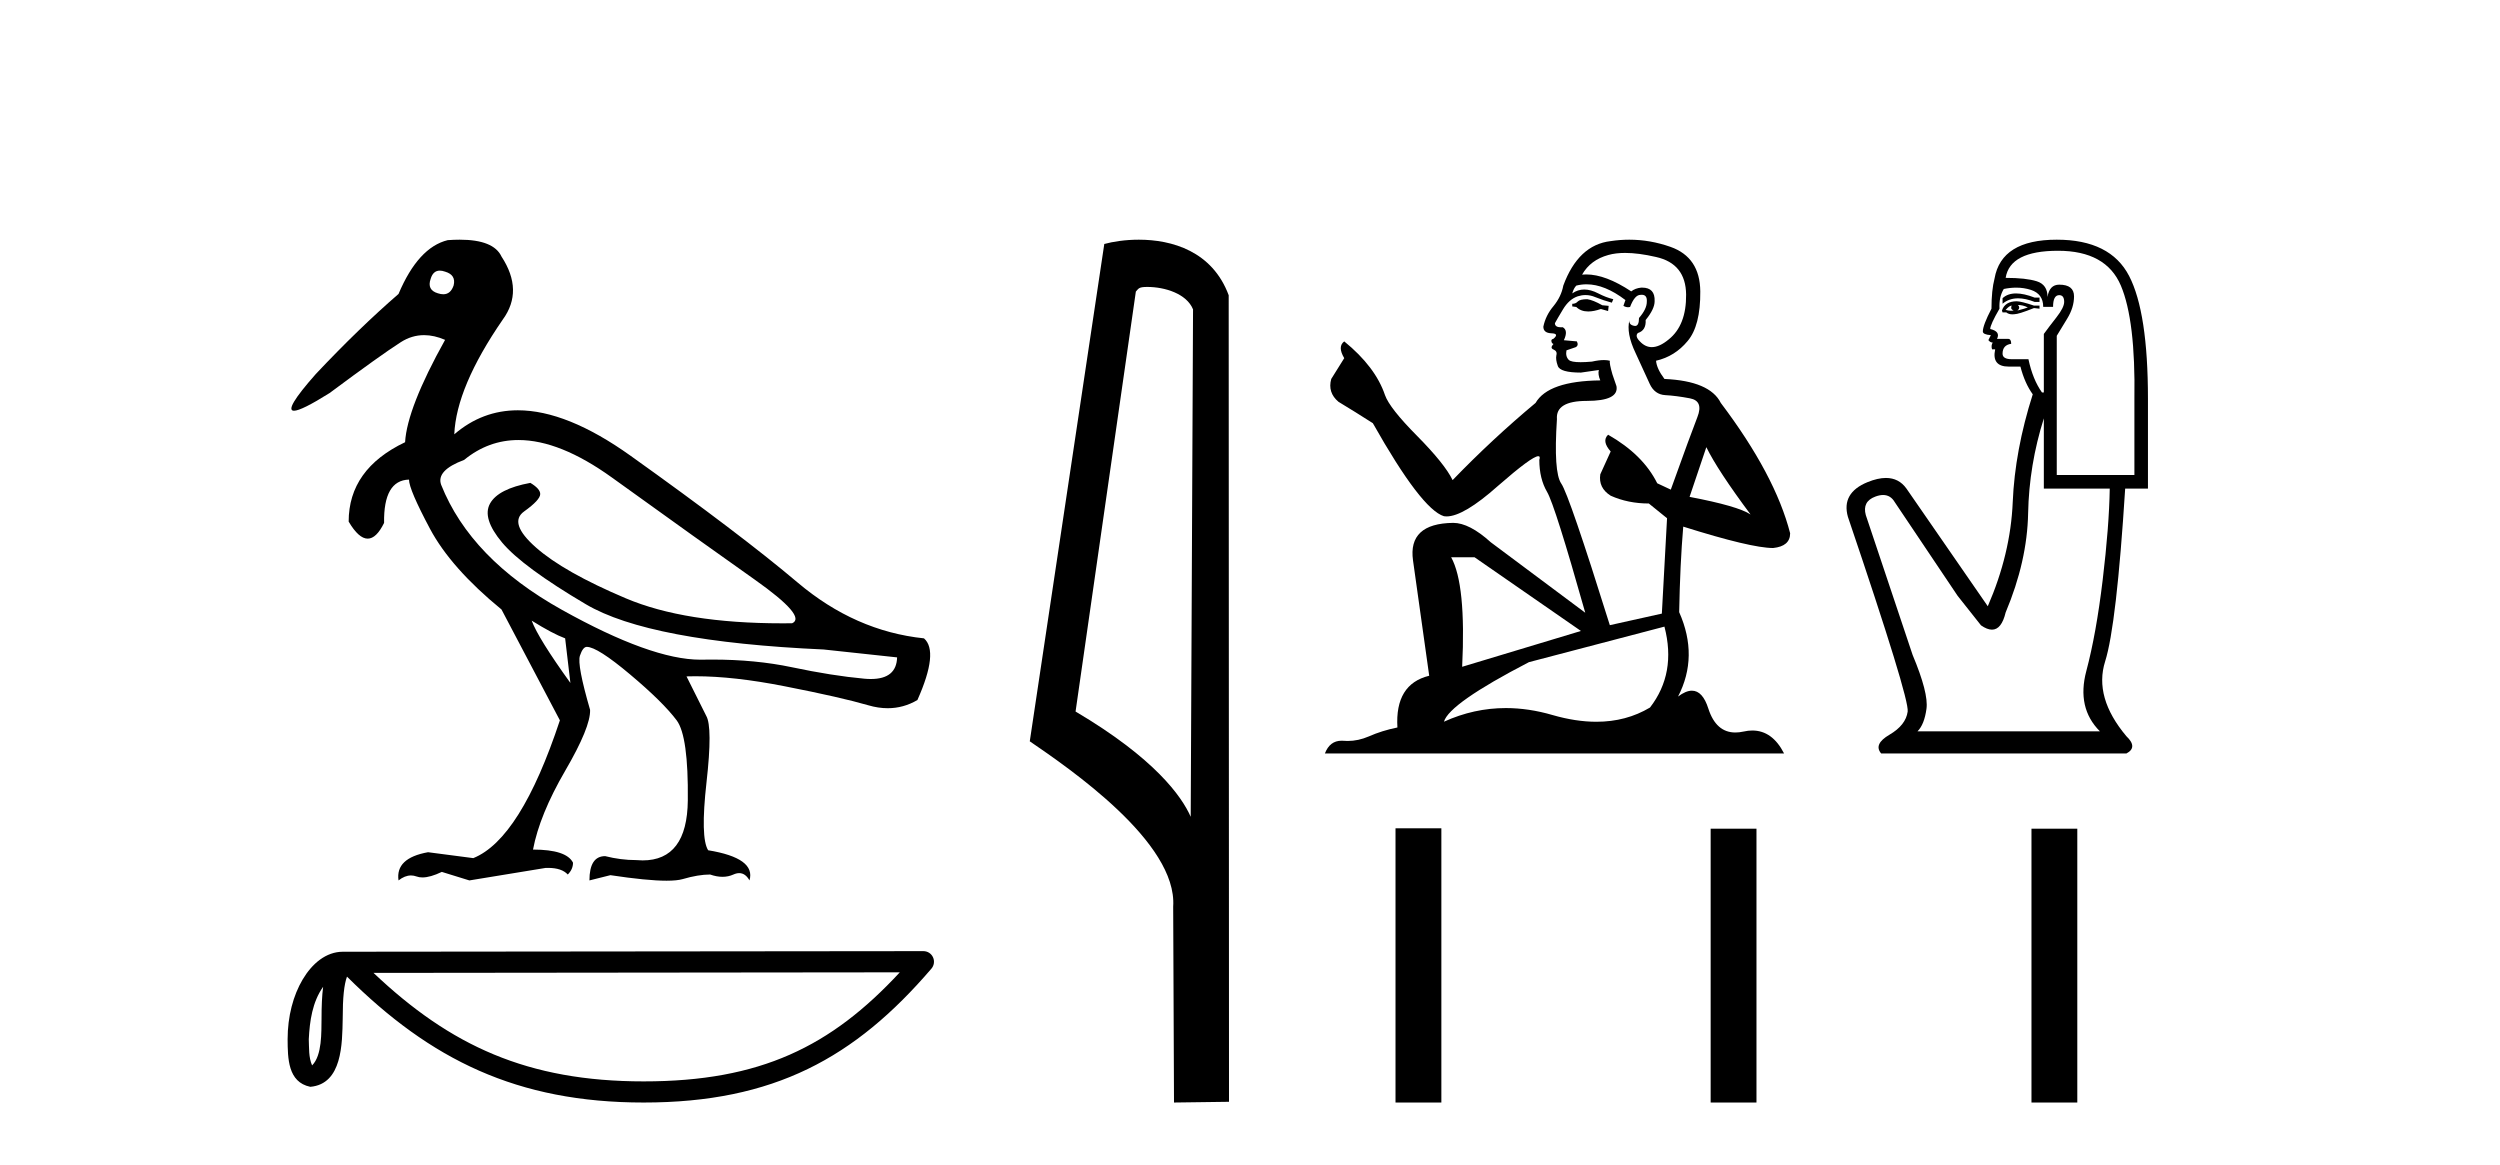
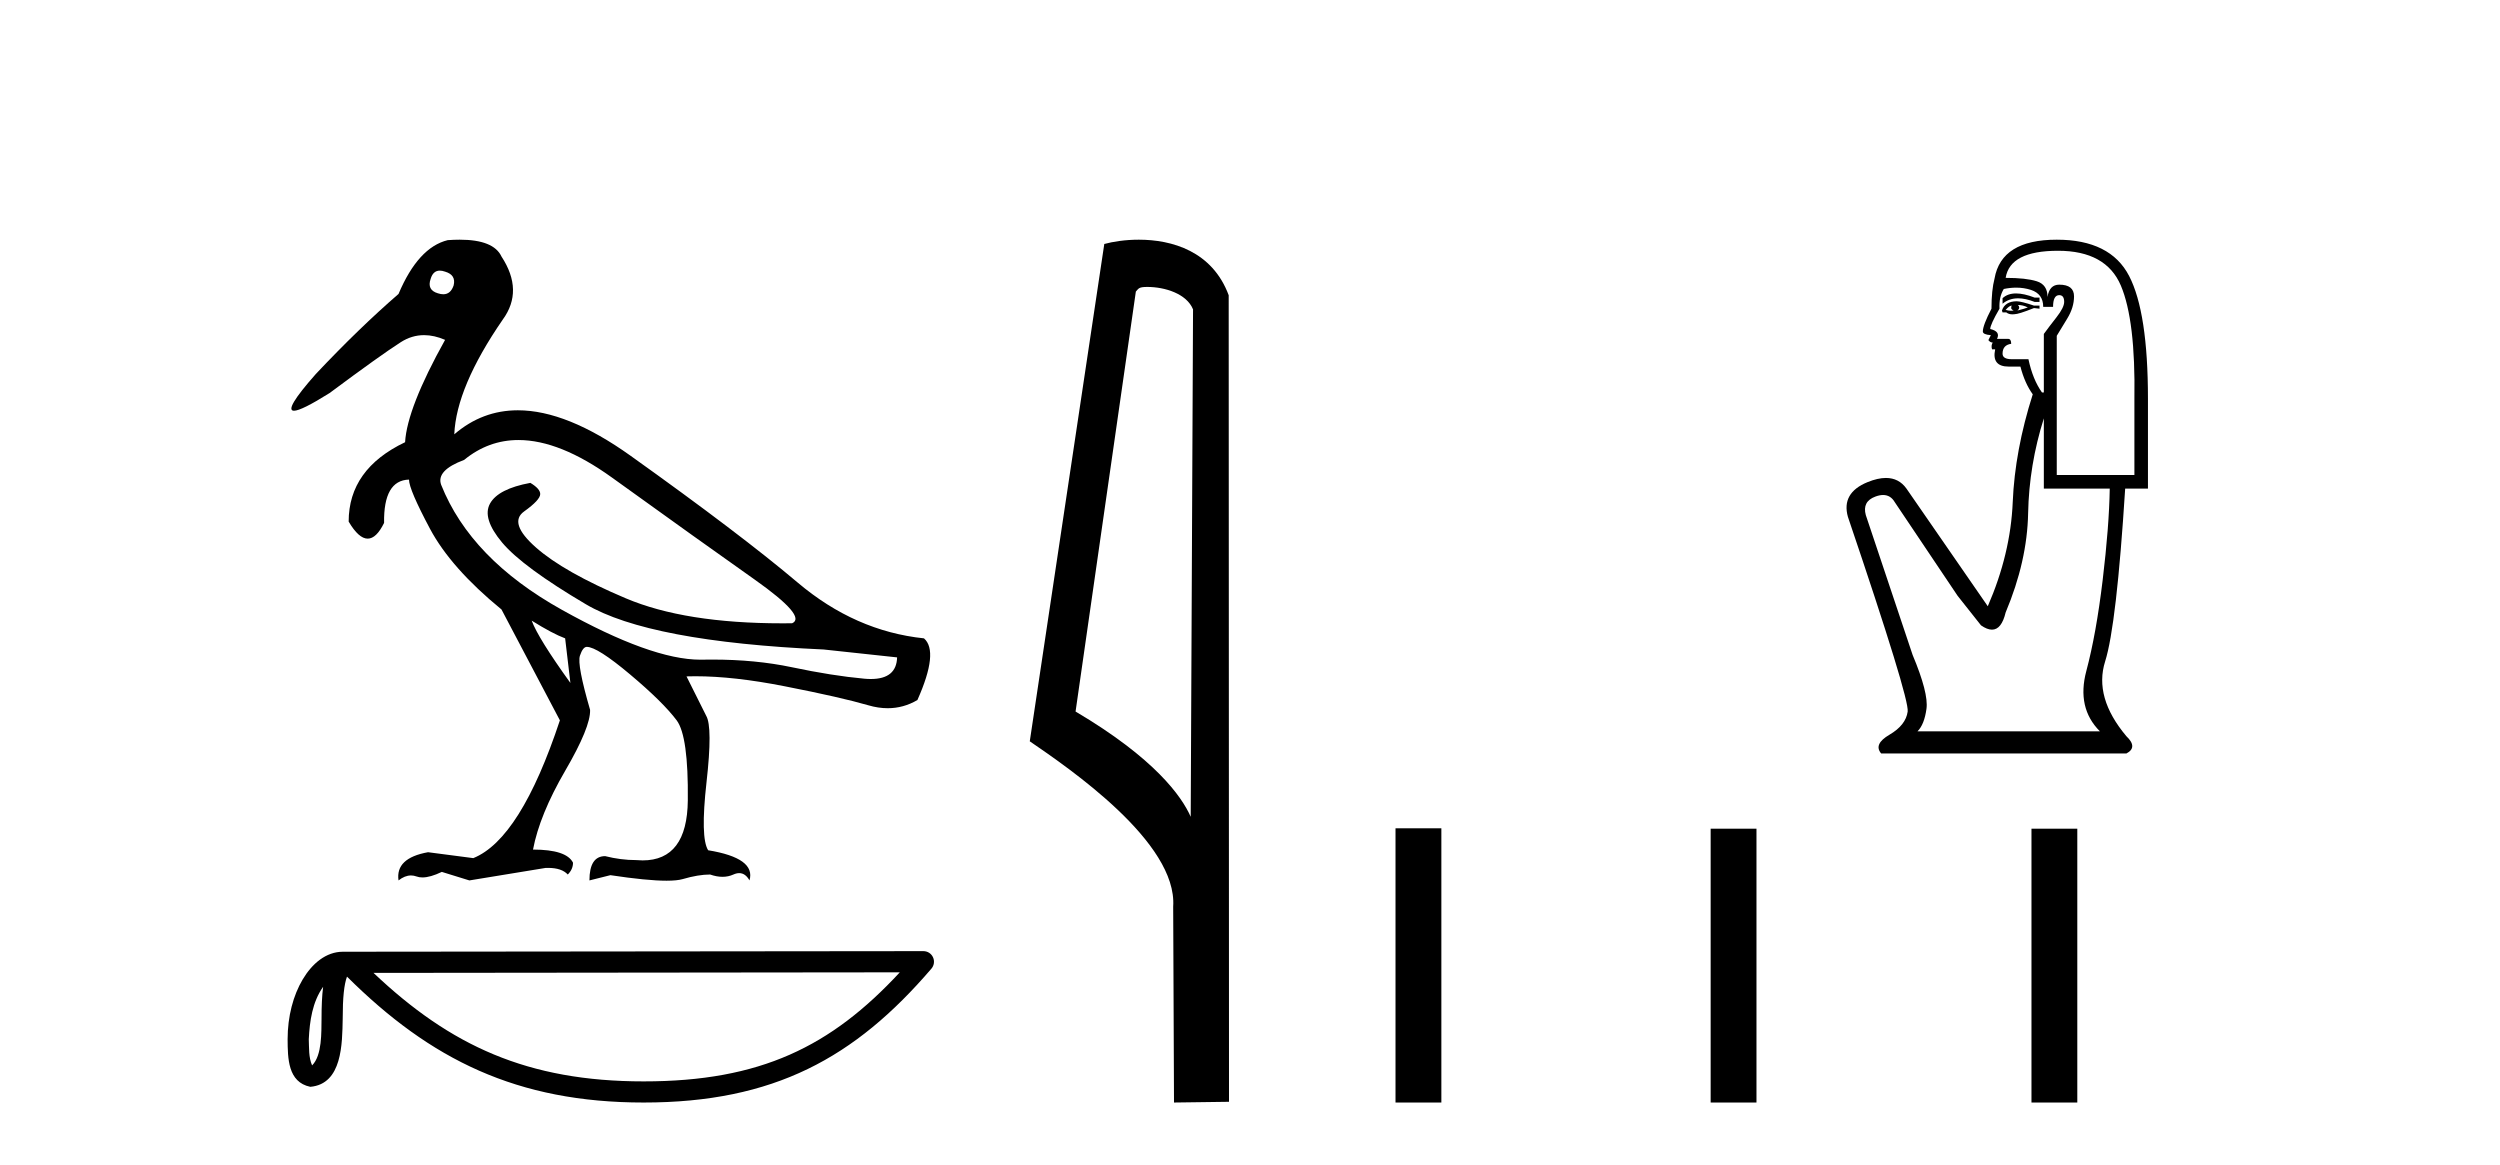
<svg xmlns="http://www.w3.org/2000/svg" width="88.0" height="41.0">
  <path d="M 15.481 9.526 C 15.537 9.526 15.599 9.538 15.667 9.562 C 15.929 9.639 16.029 9.8 15.968 10.047 C 15.898 10.254 15.777 10.358 15.604 10.358 C 15.546 10.358 15.483 10.347 15.413 10.324 C 15.152 10.247 15.067 10.077 15.159 9.816 C 15.216 9.622 15.324 9.526 15.481 9.526 ZM 18.251 15.489 C 19.221 15.489 20.319 15.93 21.544 16.812 C 23.661 18.337 25.335 19.533 26.567 20.403 C 27.798 21.273 28.237 21.785 27.883 21.939 C 27.766 21.94 27.651 21.941 27.537 21.941 C 25.25 21.941 23.415 21.648 22.029 21.061 C 20.574 20.446 19.52 19.849 18.866 19.272 C 18.211 18.694 18.073 18.271 18.45 18.002 C 18.827 17.732 19.016 17.528 19.016 17.39 C 19.016 17.267 18.9 17.136 18.669 16.997 C 17.915 17.136 17.442 17.378 17.249 17.725 C 17.057 18.071 17.199 18.529 17.676 19.099 C 18.154 19.668 19.135 20.392 20.621 21.269 C 22.106 22.147 24.896 22.678 28.991 22.862 L 31.578 23.14 C 31.564 23.647 31.256 23.901 30.655 23.901 C 30.582 23.901 30.505 23.898 30.423 23.89 C 29.669 23.821 28.818 23.686 27.871 23.486 C 27.022 23.307 26.09 23.217 25.074 23.217 C 24.957 23.217 24.839 23.218 24.719 23.22 C 24.697 23.221 24.675 23.221 24.653 23.221 C 23.502 23.221 21.877 22.636 19.778 21.465 C 17.638 20.272 16.222 18.806 15.529 17.066 C 15.406 16.728 15.675 16.435 16.337 16.189 C 16.907 15.722 17.545 15.489 18.251 15.489 ZM 18.715 21.846 C 19.208 22.154 19.601 22.362 19.893 22.47 L 20.078 24.04 C 19.324 22.993 18.869 22.262 18.715 21.846 ZM 16.183 8.437 C 16.05 8.437 15.909 8.442 15.76 8.453 C 15.067 8.623 14.49 9.254 14.028 10.347 C 13.104 11.147 12.134 12.086 11.118 13.164 C 10.355 14.027 10.099 14.458 10.349 14.458 C 10.522 14.458 10.941 14.25 11.603 13.834 C 12.804 12.941 13.639 12.344 14.109 12.044 C 14.367 11.879 14.64 11.797 14.928 11.797 C 15.164 11.797 15.411 11.852 15.667 11.963 C 14.775 13.564 14.305 14.765 14.259 15.566 C 12.935 16.197 12.273 17.128 12.273 18.36 C 12.508 18.76 12.732 18.96 12.943 18.96 C 13.147 18.96 13.339 18.775 13.52 18.406 C 13.504 17.405 13.797 16.897 14.397 16.882 C 14.397 17.113 14.644 17.69 15.136 18.614 C 15.629 19.537 16.468 20.484 17.653 21.454 L 19.708 25.356 C 18.785 28.143 17.769 29.759 16.66 30.206 L 15.067 29.998 C 14.297 30.136 13.951 30.467 14.028 30.991 C 14.176 30.874 14.322 30.816 14.467 30.816 C 14.533 30.816 14.598 30.828 14.663 30.852 C 14.724 30.875 14.793 30.886 14.869 30.886 C 15.053 30.886 15.28 30.821 15.552 30.691 L 16.522 30.991 L 19.2 30.552 C 19.231 30.551 19.261 30.55 19.291 30.55 C 19.613 30.55 19.844 30.628 19.986 30.783 C 20.109 30.66 20.17 30.521 20.17 30.367 C 20.016 30.059 19.547 29.905 18.762 29.905 C 18.916 29.09 19.293 28.166 19.893 27.134 C 20.494 26.103 20.786 25.387 20.771 24.987 C 20.463 23.925 20.343 23.29 20.413 23.082 C 20.482 22.874 20.563 22.77 20.655 22.77 C 20.901 22.77 21.41 23.093 22.179 23.74 C 22.949 24.387 23.495 24.925 23.819 25.356 C 24.096 25.726 24.227 26.665 24.211 28.174 C 24.197 29.582 23.666 30.286 22.619 30.286 C 22.545 30.286 22.467 30.282 22.387 30.275 C 22.033 30.275 21.671 30.229 21.302 30.136 C 20.932 30.136 20.748 30.421 20.748 30.991 L 21.486 30.806 C 22.347 30.936 23.006 31.001 23.463 31.001 C 23.709 31.001 23.897 30.982 24.027 30.945 C 24.396 30.837 24.719 30.783 24.996 30.783 C 25.15 30.837 25.296 30.864 25.432 30.864 C 25.569 30.864 25.697 30.837 25.816 30.783 C 25.889 30.75 25.957 30.734 26.02 30.734 C 26.165 30.734 26.286 30.819 26.382 30.991 C 26.536 30.467 26.051 30.113 24.927 29.929 C 24.742 29.636 24.723 28.839 24.869 27.539 C 25.016 26.238 25.012 25.456 24.858 25.195 L 24.165 23.809 C 24.267 23.806 24.371 23.804 24.477 23.804 C 25.379 23.804 26.426 23.921 27.617 24.156 C 28.949 24.417 29.93 24.641 30.561 24.825 C 30.798 24.895 31.027 24.929 31.249 24.929 C 31.618 24.929 31.966 24.833 32.293 24.641 C 32.801 23.501 32.878 22.778 32.524 22.47 C 30.908 22.301 29.426 21.646 28.079 20.507 C 26.732 19.368 24.769 17.879 22.191 16.039 C 20.699 14.974 19.378 14.442 18.228 14.442 C 17.392 14.442 16.646 14.724 15.991 15.288 C 16.037 14.18 16.606 12.833 17.699 11.247 C 18.192 10.57 18.177 9.831 17.653 9.031 C 17.469 8.635 16.978 8.437 16.183 8.437 Z" style="fill:#000000;stroke:none" />
  <path d="M 11.374 34.735 C 11.334 35.049 11.318 35.419 11.318 35.871 C 11.31 36.329 11.342 37.147 10.986 37.502 C 10.86 37.217 10.883 36.888 10.869 36.584 C 10.901 35.942 10.993 35.275 11.374 34.735 ZM 31.673 34.226 C 29.25 36.842 26.765 38.065 22.658 38.065 C 18.568 38.065 15.855 36.811 13.148 34.246 L 31.673 34.226 ZM 32.504 33.48 C 32.504 33.48 32.504 33.48 32.504 33.48 L 12.071 33.501 C 11.476 33.501 10.986 33.918 10.654 34.477 C 10.323 35.036 10.124 35.772 10.124 36.584 C 10.129 37.245 10.129 38.093 10.923 38.256 C 12.051 38.157 12.045 36.731 12.063 35.871 C 12.063 35.098 12.113 34.657 12.214 34.377 C 15.152 37.298 18.198 38.809 22.658 38.809 C 27.24 38.809 30.096 37.236 32.787 34.095 C 32.881 33.984 32.903 33.829 32.842 33.697 C 32.782 33.564 32.649 33.48 32.504 33.48 Z" style="fill:#000000;stroke:none" />
  <path d="M 40.383 10.1 C 41.007 10.1 41.772 10.34 41.995 10.89 L 41.913 28.751 L 41.913 28.751 C 41.596 28.034 40.655 26.699 37.86 25.046 L 39.982 10.263 C 40.081 10.157 40.079 10.1 40.383 10.1 ZM 41.913 28.751 L 41.913 28.751 C 41.913 28.751 41.913 28.751 41.913 28.751 L 41.913 28.751 L 41.913 28.751 ZM 40.086 8.437 C 39.608 8.437 39.176 8.505 38.871 8.588 L 36.248 26.094 C 37.635 27.044 41.448 29.648 41.296 31.91 L 41.325 38.809 L 43.261 38.783 L 43.25 10.393 C 42.674 8.837 41.243 8.437 40.086 8.437 Z" style="fill:#000000;stroke:none" />
-   <path d="M 55.872 10.532 Q 55.618 10.532 55.537 10.613 Q 55.466 10.694 55.343 10.694 L 55.343 10.786 L 55.486 10.806 Q 55.644 10.964 55.906 10.964 Q 56.099 10.964 56.351 10.877 L 56.605 10.949 L 56.625 10.766 L 56.401 10.745 Q 56.076 10.562 55.872 10.532 ZM 57.205 8.903 Q 57.674 8.903 58.293 9.046 Q 59.341 9.28 59.351 10.369 Q 59.362 11.447 58.741 11.946 Q 58.413 12.219 58.144 12.219 Q 57.912 12.219 57.724 12.017 Q 57.541 11.834 57.653 11.722 Q 57.948 11.63 57.927 11.264 Q 58.243 10.877 58.243 10.603 Q 58.262 10.124 57.803 10.124 Q 57.784 10.124 57.765 10.125 Q 57.561 10.145 57.419 10.257 Q 56.519 9.66 55.834 9.66 Q 55.761 9.66 55.689 9.667 L 55.689 9.667 Q 55.984 9.148 56.615 8.975 Q 56.872 8.903 57.205 8.903 ZM 60.063 15.74 Q 60.46 16.554 61.62 18.11 Q 61.182 17.815 59.473 17.49 L 60.063 15.74 ZM 55.846 10.008 Q 56.487 10.008 57.215 10.562 L 57.144 10.766 Q 57.229 10.815 57.31 10.815 Q 57.344 10.815 57.378 10.806 Q 57.541 10.379 57.744 10.379 Q 57.769 10.376 57.79 10.376 Q 57.986 10.376 57.968 10.623 Q 57.968 10.877 57.693 11.193 Q 57.693 11.474 57.556 11.474 Q 57.535 11.474 57.51 11.467 Q 57.327 11.427 57.358 11.264 L 57.358 11.264 Q 57.236 11.722 57.571 12.424 Q 57.897 13.136 58.07 13.512 Q 58.243 13.888 58.619 13.909 Q 58.995 13.929 59.484 14.021 Q 59.972 14.112 59.748 14.682 Q 59.524 15.252 58.812 17.235 L 58.334 17.011 Q 57.836 16.004 56.605 15.302 L 56.605 15.302 Q 56.371 15.526 56.696 15.892 L 56.33 16.696 Q 56.259 17.174 56.696 17.449 Q 57.307 17.723 58.039 17.723 L 58.68 18.242 L 58.497 21.599 L 56.666 22.006 Q 55.232 17.418 54.957 17.022 Q 54.682 16.625 54.804 14.753 Q 54.753 14.112 55.852 14.112 Q 56.991 14.112 56.9 13.593 L 56.757 13.176 Q 56.646 12.79 56.666 12.698 Q 56.576 12.674 56.458 12.674 Q 56.279 12.674 56.035 12.729 Q 55.805 12.749 55.637 12.749 Q 55.303 12.749 55.221 12.668 Q 55.099 12.546 55.14 12.332 L 55.466 12.22 Q 55.577 12.159 55.506 12.017 L 55.048 11.976 Q 55.211 11.63 55.008 11.518 Q 54.977 11.521 54.95 11.521 Q 54.733 11.521 54.733 11.376 Q 54.804 11.244 55.018 10.888 Q 55.232 10.532 55.537 10.43 Q 55.674 10.386 55.809 10.386 Q 55.985 10.386 56.157 10.46 Q 56.462 10.582 56.737 10.654 L 56.788 10.532 Q 56.534 10.471 56.259 10.328 Q 55.994 10.191 55.766 10.191 Q 55.537 10.191 55.343 10.328 Q 55.394 10.145 55.486 10.053 Q 55.662 10.008 55.846 10.008 ZM 51.905 19.616 L 55.649 22.21 L 51.468 23.471 Q 51.61 20.572 51.081 19.616 ZM 58.588 22.057 Q 59.016 23.695 58.08 24.905 Q 57.242 25.406 56.192 25.406 Q 55.472 25.406 54.652 25.17 Q 53.811 24.924 53.006 24.924 Q 51.882 24.924 50.827 25.404 Q 51.01 24.763 53.818 23.308 L 58.588 22.057 ZM 57.351 8.437 Q 57.025 8.437 56.696 8.487 Q 55.557 8.619 55.028 10.053 Q 54.957 10.44 54.682 10.776 Q 54.408 11.101 54.326 11.498 Q 54.326 11.722 54.611 11.732 Q 54.896 11.742 54.682 11.925 Q 54.591 11.946 54.611 12.017 Q 54.621 12.088 54.682 12.108 Q 54.55 12.251 54.682 12.302 Q 54.825 12.363 54.784 12.505 Q 54.753 12.658 54.835 12.881 Q 54.916 13.115 55.649 13.115 L 56.279 13.024 L 56.279 13.024 Q 56.239 13.176 56.33 13.39 Q 54.499 13.41 54.052 14.183 Q 52.516 15.465 51.132 16.9 Q 50.857 16.33 49.881 15.343 Q 48.914 14.367 48.752 13.909 Q 48.416 12.912 47.317 12.017 Q 47.073 12.2 47.317 12.607 L 46.86 13.339 Q 46.727 13.817 47.114 14.143 Q 47.704 14.499 48.324 14.896 Q 50.033 17.927 50.827 18.171 Q 50.871 18.178 50.918 18.178 Q 51.522 18.178 52.729 17.103 Q 53.925 16.058 54.148 16.058 Q 54.226 16.058 54.184 16.187 Q 54.184 16.849 54.458 17.317 Q 54.733 17.785 55.801 21.569 L 52.475 19.087 Q 51.722 18.405 51.152 18.405 Q 49.555 18.425 49.738 19.727 L 50.308 23.786 Q 49.098 24.081 49.189 25.607 Q 48.64 25.719 48.182 25.922 Q 47.812 26.082 47.436 26.082 Q 47.356 26.082 47.277 26.075 Q 47.249 26.073 47.223 26.073 Q 46.808 26.073 46.636 26.523 L 62.8 26.523 Q 62.387 25.714 61.682 25.714 Q 61.535 25.714 61.376 25.75 Q 61.222 25.784 61.085 25.784 Q 60.406 25.784 60.135 24.946 Q 59.934 24.312 59.556 24.312 Q 59.34 24.312 59.067 24.519 Q 59.799 23.105 59.107 21.548 Q 59.138 19.86 59.25 18.537 Q 61.64 19.29 62.413 19.29 Q 63.013 19.229 63.013 18.771 Q 62.485 16.716 60.572 14.183 Q 60.186 13.41 58.588 13.339 Q 58.314 12.973 58.293 12.698 Q 58.955 12.546 59.402 12.007 Q 59.86 11.467 59.85 10.257 Q 59.84 9.057 58.802 8.69 Q 58.084 8.437 57.351 8.437 Z" style="fill:#000000;stroke:none" />
  <path d="M 70.965 10.329 Q 70.67 10.329 70.49 10.497 L 70.49 10.692 Q 70.717 10.501 71.037 10.501 Q 71.297 10.501 71.618 10.627 L 71.791 10.627 L 71.791 10.475 L 71.618 10.475 Q 71.241 10.329 70.965 10.329 ZM 71.032 10.735 Q 71.206 10.735 71.379 10.822 Q 71.271 10.866 71.011 10.931 Q 71.076 10.887 71.076 10.822 Q 71.076 10.779 71.032 10.735 ZM 70.815 10.757 Q 70.794 10.779 70.794 10.844 Q 70.794 10.887 70.88 10.931 Q 70.837 10.938 70.791 10.938 Q 70.7 10.938 70.599 10.909 Q 70.729 10.757 70.815 10.757 ZM 70.989 10.605 Q 70.577 10.605 70.468 10.931 L 70.49 10.996 L 70.62 10.996 Q 70.707 11.065 70.835 11.065 Q 70.867 11.065 70.902 11.061 Q 71.054 11.061 71.596 10.844 L 71.791 10.866 L 71.791 10.757 L 71.596 10.757 Q 71.141 10.605 70.989 10.605 ZM 70.97 10.125 Q 71.242 10.125 71.488 10.204 Q 71.921 10.345 71.921 10.801 L 72.268 10.801 Q 72.268 10.389 72.485 10.389 Q 72.659 10.389 72.659 10.627 Q 72.659 10.822 72.388 11.169 Q 72.116 11.516 71.943 11.755 L 71.943 13.815 L 71.878 13.815 Q 71.553 13.359 71.401 12.644 L 70.815 12.644 Q 70.49 12.644 70.49 12.449 Q 70.49 12.145 70.794 12.102 Q 70.794 11.928 70.685 11.928 L 70.295 11.928 Q 70.425 11.668 70.056 11.581 Q 70.056 11.429 70.382 10.866 Q 70.36 10.454 70.533 10.172 Q 70.76 10.125 70.97 10.125 ZM 72.442 8.827 Q 74.133 8.827 74.654 10.052 Q 75.174 11.278 75.131 14.032 L 75.131 16.721 L 72.398 16.721 L 72.398 11.82 Q 72.529 11.603 72.767 11.213 Q 73.006 10.822 73.006 10.432 Q 73.006 10.02 72.485 10.02 Q 72.138 10.02 72.073 10.454 Q 72.073 10.02 71.694 9.901 Q 71.314 9.781 70.599 9.781 Q 70.75 8.827 72.442 8.827 ZM 71.943 14.726 L 71.943 17.198 L 74.263 17.198 Q 74.242 18.521 74.014 20.418 Q 73.786 22.316 73.439 23.617 Q 73.092 24.918 73.916 25.742 L 67.497 25.742 Q 67.736 25.503 67.812 24.95 Q 67.888 24.397 67.324 23.053 L 65.676 18.13 Q 65.546 17.653 66.012 17.48 Q 66.161 17.424 66.285 17.424 Q 66.548 17.424 66.695 17.675 L 68.907 20.971 L 69.731 22.012 Q 69.948 22.164 70.117 22.164 Q 70.454 22.164 70.599 21.557 Q 71.357 19.757 71.39 18.065 Q 71.423 16.374 71.943 14.726 ZM 72.398 8.437 Q 70.447 8.437 70.208 9.803 Q 70.1 10.215 70.1 10.866 Q 69.796 11.451 69.796 11.668 Q 69.796 11.776 70.078 11.798 L 69.991 11.972 Q 70.056 12.058 70.143 12.058 Q 70.078 12.167 70.121 12.297 L 70.23 12.297 Q 70.1 12.904 70.707 12.904 L 71.119 12.904 Q 71.271 13.49 71.553 13.88 Q 70.924 15.853 70.848 17.675 Q 70.772 19.497 69.97 21.34 L 67.107 17.198 Q 66.84 16.824 66.384 16.824 Q 66.1 16.824 65.741 16.97 Q 64.808 17.35 65.047 18.195 Q 67.216 24.593 67.15 25.048 Q 67.085 25.525 66.511 25.861 Q 65.936 26.197 66.218 26.523 L 74.849 26.523 Q 75.261 26.306 74.849 25.915 Q 73.7 24.549 74.101 23.281 Q 74.502 22.012 74.806 17.198 L 75.608 17.198 L 75.608 14.032 Q 75.608 10.996 74.946 9.716 Q 74.285 8.437 72.398 8.437 Z" style="fill:#000000;stroke:none" />
  <path d="M 49.122 29.156 L 49.122 38.809 L 50.736 38.809 L 50.736 29.156 ZM 60.215 29.17 L 60.215 38.809 L 61.828 38.809 L 61.828 29.17 ZM 71.508 29.17 L 71.508 38.809 L 73.121 38.809 L 73.121 29.17 Z" style="fill:#000000;stroke:none" />
</svg>